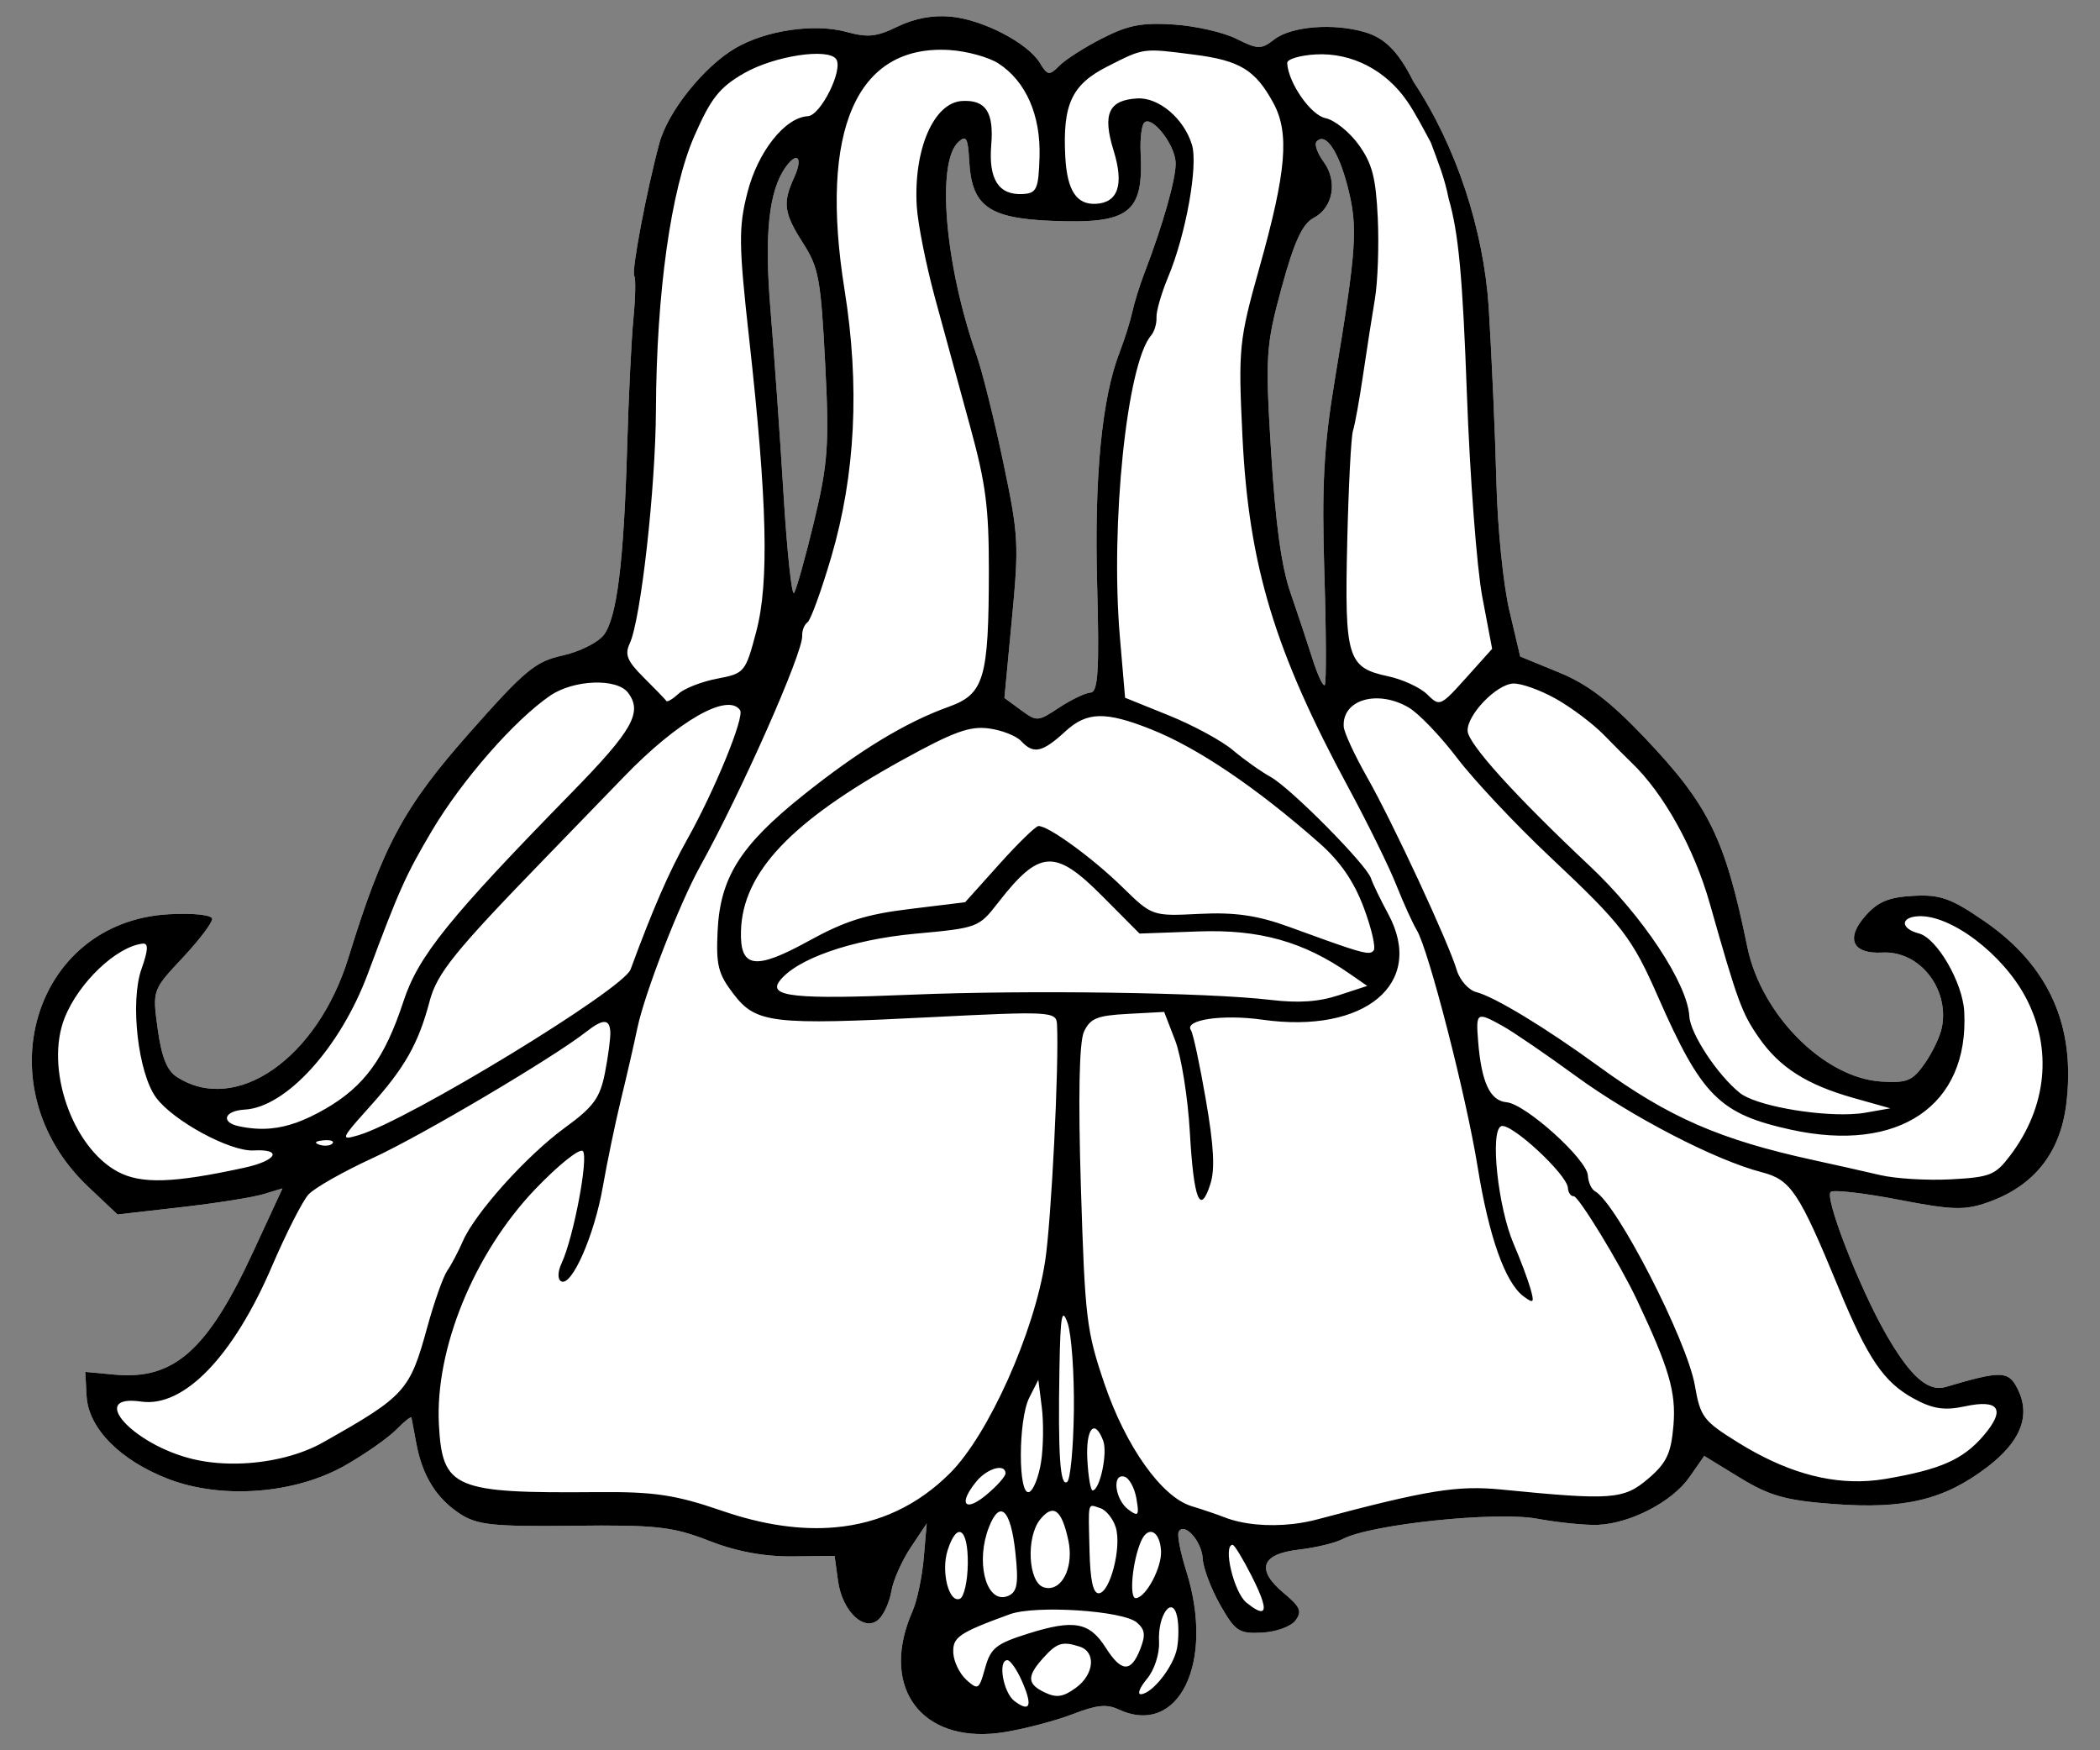
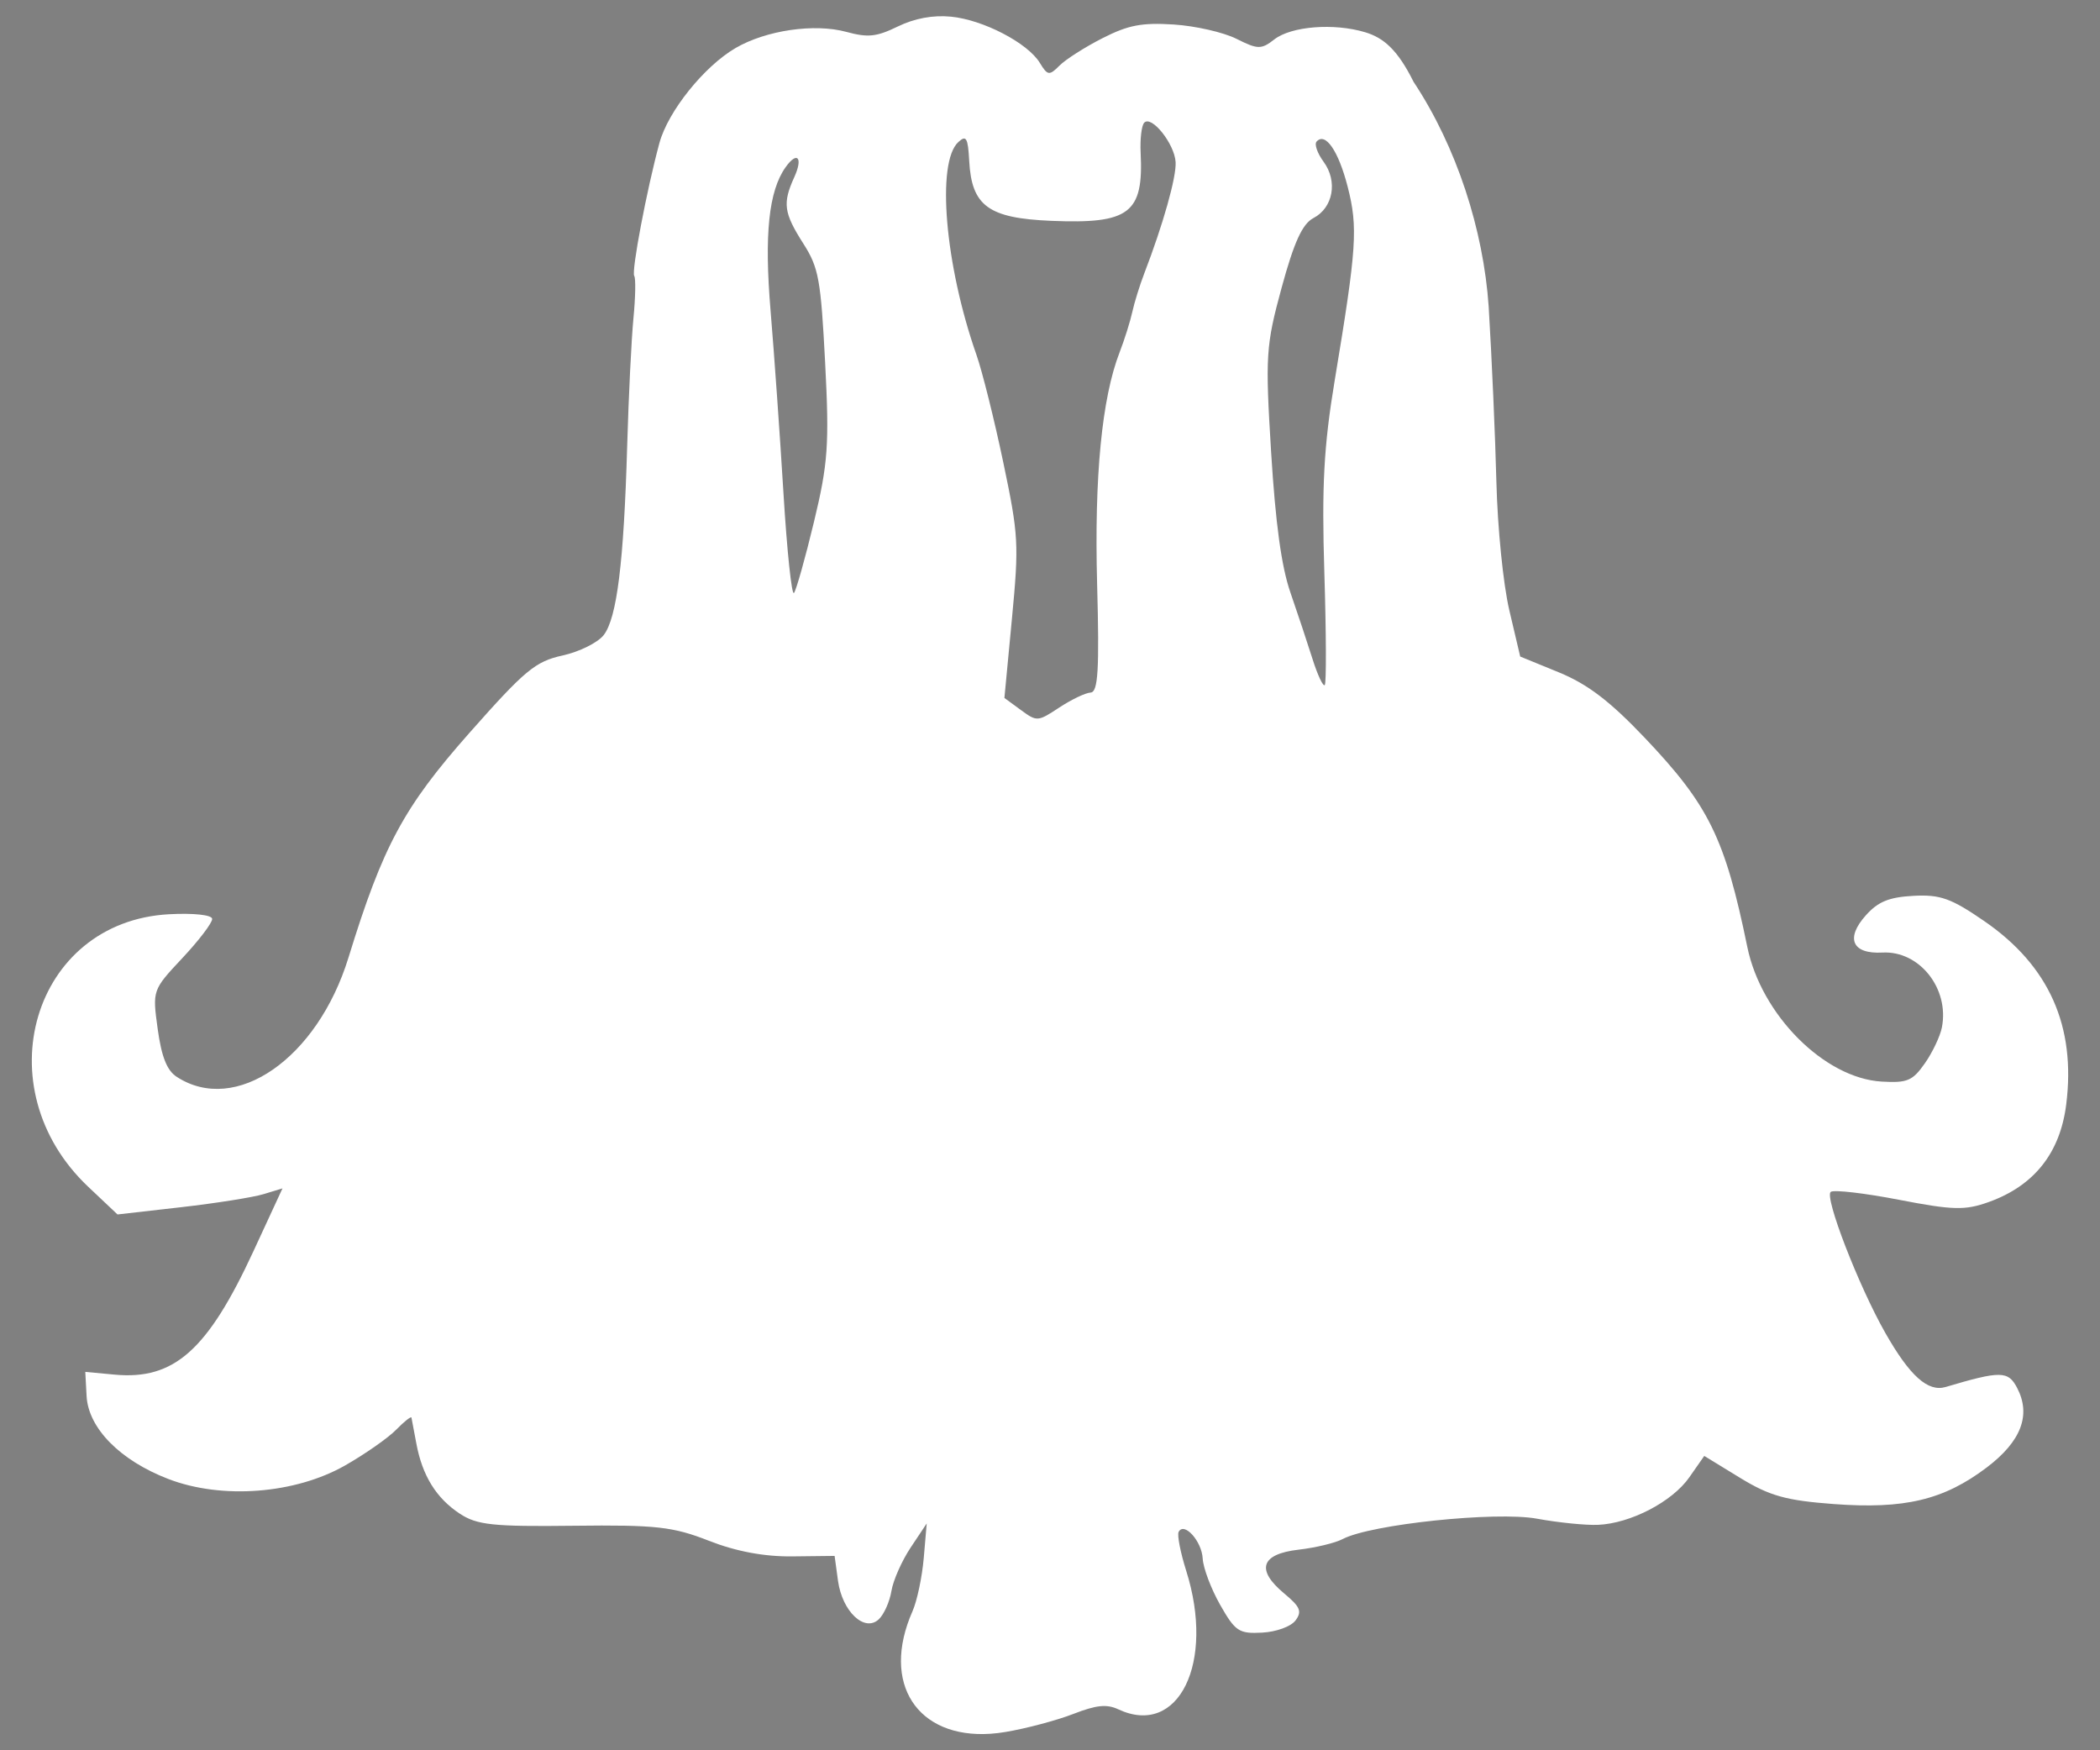
<svg xmlns="http://www.w3.org/2000/svg" version="1.1" viewBox="33.75 85.5 297 247.5" width="297" height="247.5">
  <rect x="33.75" y="85.5" width="297" height="247.5" fill="#808080" stroke="none" />
  <defs>
    <clipPath id="artboard_clip_path">
      <path d="M 33.75 85.5 L 330.75 85.5 L 330.75 323.625 L 319.5 331.125 L 33.75 333 Z" />
    </clipPath>
  </defs>
  <g id="Columbine_(2)" stroke="none" stroke-dasharray="none" stroke-opacity="1" fill="none" fill-opacity="1">
    <title>Columbine (2)</title>
    <g id="Columbine_(2)_Art" clip-path="url(#artboard_clip_path)">
      <title>Art</title>
      <g id="Group_114">
        <g id="Graphic_116">
          <title>path887</title>
          <path d="M 173.851 330.664 C 163.514 331.36 158.286 323.579 162.806 313.334 C 163.446 311.885 164.163 308.497 164.395 305.809 L 164.815 300.924 L 162.546 304.33 C 161.297 306.202 160.069 308.97 159.821 310.485 C 159.572 312.001 158.765 313.803 158.024 314.489 C 156.012 316.35 152.865 313.368 152.267 309.034 L 151.787 305.515 L 145.8 305.583 C 141.83 305.626 137.858 304.884 134.008 303.374 C 128.931 301.383 126.532 301.112 114.901 301.251 C 103.466 301.388 101.204 301.149 98.76 299.532 C 95.439 297.337 93.472 294.158 92.632 289.615 C 92.302 287.827 91.991 286.184 91.942 285.959 C 91.894 285.735 90.925 286.501 89.784 287.667 C 88.643 288.832 85.394 291.106 82.57 292.716 C 75.483 296.755 65.137 297.549 57.565 294.64 C 50.742 292.018 46.241 287.456 45.996 282.914 L 45.812 279.492 L 49.965 279.88 C 58.375 280.66 63.117 276.439 69.607 262.399 L 73.702 253.545 L 71.015 254.361 C 69.539 254.811 64.292 255.643 59.353 256.207 L 50.371 257.231 L 46.243 253.333 C 31.416 239.338 38.366 215.831 57.643 214.78 C 61.107 214.591 63.727 214.872 63.758 215.436 C 63.787 215.978 61.897 218.466 59.555 220.964 C 55.304 225.501 55.298 225.513 56.053 231.009 C 56.593 234.939 57.361 236.869 58.733 237.763 C 67.081 243.205 78.634 235.194 83.034 220.91 C 87.904 205.103 90.832 199.658 100.142 189.132 C 107.989 180.262 109.467 179.035 113.304 178.193 C 115.68 177.672 118.302 176.371 119.132 175.302 C 121 172.899 121.979 165 122.452 148.537 C 122.652 141.571 123.05 133.451 123.338 130.493 C 123.625 127.535 123.675 124.847 123.449 124.514 C 123.025 123.89 125.22 112.32 127.013 105.715 C 128.227 101.244 133.336 94.876 137.79 92.286 C 142.1 89.779 148.926 88.782 153.436 90.006 C 156.511 90.84 157.691 90.719 160.728 89.245 C 163.104 88.091 165.691 87.611 168.235 87.855 C 172.781 88.29 179.105 91.577 180.812 94.391 C 181.901 96.187 182.156 96.225 183.588 94.781 C 184.454 93.908 187.189 92.163 189.666 90.903 C 193.322 89.045 195.219 88.679 199.738 88.965 C 202.801 89.159 206.803 90.072 208.629 90.992 C 211.628 92.503 212.144 92.507 213.959 91.084 C 216.357 89.205 222.408 88.727 226.836 90.064 C 229.403 90.839 231.393 92.492 233.664 97.063 C 239.786 106.301 243.549 118.022 244.291 128.843 C 244.731 136.042 245.221 147.179 245.381 153.59 C 245.544 160.14 246.346 168.117 247.211 171.796 L 248.751 178.339 L 254.227 180.579 C 258.267 182.232 261.437 184.648 266.325 189.789 C 275.428 199.362 277.709 204.006 280.871 219.41 C 282.842 229.014 291.778 237.969 299.868 238.442 C 303.496 238.654 304.237 238.34 305.97 235.875 C 307.054 234.332 308.145 232.038 308.391 230.775 C 309.461 225.27 305.203 219.915 299.977 220.197 C 295.696 220.427 294.707 218.192 297.645 214.919 C 299.377 212.99 300.912 212.363 304.372 212.176 C 308.161 211.972 309.715 212.532 314.416 215.773 C 323.556 222.075 327.363 230.619 325.971 241.684 C 325.109 248.537 321.435 253.166 315.035 255.466 C 311.665 256.677 309.974 256.636 302.337 255.159 C 297.489 254.221 293.138 253.713 292.675 254.035 C 291.719 254.699 296.6 267.321 300.388 273.984 C 303.854 280.078 306.418 282.372 308.922 281.628 C 316.703 279.316 317.763 279.331 319.028 281.754 C 321.031 285.588 319.607 289.316 314.737 293.005 C 308.667 297.602 303.111 298.93 293.071 298.18 C 286.344 297.678 284.025 297.031 279.846 294.476 L 274.78 291.376 L 272.664 294.406 C 270.247 297.861 264.356 300.924 259.75 301.122 C 258.026 301.197 254.139 300.804 251.118 300.251 C 245.307 299.188 227.578 301.049 223.641 303.133 C 222.601 303.684 219.793 304.358 217.405 304.633 C 212.07 305.248 211.338 307.471 215.363 310.817 C 217.646 312.715 217.921 313.365 216.976 314.637 C 216.336 315.499 214.268 316.255 212.248 316.364 C 208.981 316.54 208.449 316.189 206.32 312.444 C 205.033 310.181 203.919 307.229 203.846 305.886 C 203.714 303.418 201.206 300.645 200.443 302.121 C 200.216 302.561 200.696 305.03 201.511 307.609 C 205.621 320.613 200.437 331.198 191.91 327.209 C 190.27 326.441 188.809 326.595 185.533 327.867 C 183.198 328.774 178.903 329.915 175.986 330.406 C 175.253 330.53 174.54 330.617 173.851 330.664 Z M 180.554 187.103 C 181.246 187.059 182.036 186.554 183.558 185.551 C 185.266 184.425 187.264 183.469 187.997 183.43 C 189.054 183.373 189.242 180.191 188.914 168.062 C 188.505 152.885 189.584 141.781 192.095 135.314 C 192.787 133.532 193.593 130.966 193.89 129.612 C 194.186 128.259 194.949 125.811 195.58 124.172 C 198.261 117.2 200.13 110.562 200.016 108.436 C 199.876 105.842 196.587 101.725 195.565 102.864 C 195.194 103.277 194.974 105.182 195.069 107.094 C 195.498 115.659 193.495 117.186 182.437 116.728 C 173.538 116.359 171.168 114.625 170.824 108.252 C 170.648 104.979 170.4 104.556 169.28 105.592 C 166.155 108.483 167.394 122.984 171.844 135.663 C 172.674 138.026 174.379 144.869 175.639 150.871 C 177.808 161.213 177.873 162.377 176.866 172.993 L 175.802 184.194 L 178.126 185.897 C 179.263 186.731 179.861 187.147 180.554 187.103 Z M 221.111 182.37 C 221.342 182.112 221.315 174.956 221.05 166.467 C 220.668 154.249 220.972 148.579 222.522 139.255 C 225.632 120.553 225.826 117.642 224.342 111.881 C 223.038 106.818 221.191 104.139 219.95 105.521 C 219.616 105.893 220.061 107.175 220.941 108.371 C 222.972 111.134 222.301 114.876 219.512 116.333 C 217.945 117.151 216.765 119.729 215.008 126.182 C 212.775 134.382 212.684 135.821 213.525 149.465 C 214.145 159.521 214.984 165.63 216.243 169.261 C 217.244 172.15 218.652 176.386 219.374 178.675 C 220.097 180.964 220.88 182.627 221.111 182.37 Z M 146.04 169.352 C 146.359 168.959 147.635 164.422 148.875 159.272 C 150.86 151.031 151.048 148.342 150.449 136.816 C 149.837 125 149.537 123.352 147.38 119.971 C 144.587 115.592 144.401 114.25 146.089 110.541 C 147.35 107.769 146.504 106.822 144.85 109.153 C 142.466 112.513 141.827 118.668 142.732 129.448 C 143.246 135.573 144.066 147.218 144.56 155.325 C 145.053 163.431 145.72 169.744 146.04 169.352 Z" fill="#FFFFFF" />
        </g>
        <g id="Graphic_115">
          <title>path880</title>
-           <path d="M 173.851 330.664 C 163.514 331.36 158.286 323.579 162.806 313.334 C 163.446 311.885 164.163 308.497 164.395 305.809 L 164.815 300.924 L 162.546 304.33 C 161.297 306.202 160.069 308.97 159.821 310.485 C 159.572 312.001 158.765 313.803 158.024 314.489 C 156.012 316.35 152.865 313.368 152.267 309.034 L 151.787 305.515 L 145.8 305.583 C 141.83 305.626 137.858 304.884 134.008 303.374 C 128.931 301.383 126.532 301.112 114.901 301.251 C 103.466 301.388 101.204 301.149 98.76 299.532 C 95.439 297.337 93.472 294.158 92.632 289.615 C 92.302 287.827 91.991 286.184 91.942 285.959 C 91.894 285.735 90.925 286.501 89.784 287.667 C 88.643 288.832 85.394 291.106 82.57 292.716 C 75.483 296.755 65.137 297.549 57.565 294.64 C 50.742 292.018 46.241 287.456 45.996 282.914 L 45.812 279.492 L 49.965 279.88 C 58.375 280.66 63.117 276.439 69.607 262.399 L 73.702 253.545 L 71.015 254.361 C 69.539 254.811 64.292 255.643 59.353 256.207 L 50.371 257.231 L 46.243 253.333 C 31.416 239.338 38.366 215.831 57.643 214.78 C 61.107 214.591 63.727 214.872 63.758 215.436 C 63.787 215.978 61.897 218.466 59.555 220.964 C 55.304 225.501 55.298 225.513 56.053 231.009 C 56.593 234.939 57.361 236.869 58.733 237.763 C 67.081 243.205 78.634 235.194 83.034 220.91 C 87.904 205.103 90.832 199.658 100.142 189.132 C 107.989 180.262 109.467 179.035 113.304 178.193 C 115.68 177.672 118.302 176.371 119.132 175.302 C 121 172.899 121.979 165 122.452 148.537 C 122.652 141.571 123.05 133.451 123.338 130.493 C 123.625 127.535 123.675 124.847 123.449 124.514 C 123.025 123.89 125.22 112.32 127.013 105.715 C 128.227 101.244 133.336 94.876 137.79 92.286 C 142.1 89.779 148.926 88.782 153.436 90.006 C 156.511 90.84 157.691 90.719 160.728 89.245 C 163.104 88.091 165.691 87.611 168.235 87.855 C 172.781 88.29 179.105 91.577 180.812 94.391 C 181.901 96.187 182.156 96.225 183.588 94.781 C 184.454 93.908 187.189 92.163 189.666 90.903 C 193.322 89.045 195.219 88.679 199.738 88.965 C 202.801 89.159 206.803 90.072 208.629 90.992 C 211.628 92.503 212.144 92.507 213.959 91.084 C 216.357 89.205 222.408 88.727 226.836 90.064 C 229.403 90.839 231.393 92.492 233.664 97.063 C 239.786 106.301 243.549 118.022 244.291 128.843 C 244.731 136.042 245.221 147.179 245.381 153.59 C 245.544 160.14 246.346 168.117 247.211 171.796 L 248.751 178.339 L 254.227 180.579 C 258.267 182.232 261.437 184.648 266.325 189.789 C 275.428 199.362 277.709 204.006 280.871 219.41 C 282.842 229.014 291.778 237.969 299.868 238.442 C 303.496 238.654 304.237 238.34 305.97 235.875 C 307.054 234.332 308.145 232.038 308.391 230.775 C 309.461 225.27 305.203 219.915 299.977 220.197 C 295.696 220.427 294.707 218.192 297.645 214.919 C 299.377 212.99 300.912 212.363 304.372 212.176 C 308.161 211.972 309.715 212.532 314.416 215.773 C 323.556 222.075 327.363 230.619 325.971 241.684 C 325.109 248.537 321.435 253.166 315.035 255.466 C 311.665 256.677 309.974 256.636 302.337 255.159 C 297.489 254.221 293.138 253.713 292.675 254.035 C 291.719 254.699 296.6 267.321 300.388 273.984 C 303.854 280.078 306.418 282.372 308.922 281.628 C 316.703 279.316 317.763 279.331 319.028 281.754 C 321.031 285.588 319.607 289.316 314.737 293.005 C 308.667 297.602 303.111 298.93 293.071 298.18 C 286.344 297.678 284.025 297.031 279.846 294.476 L 274.78 291.376 L 272.664 294.406 C 270.247 297.861 264.356 300.924 259.75 301.122 C 258.026 301.197 254.139 300.804 251.118 300.251 C 245.307 299.188 227.578 301.049 223.641 303.133 C 222.601 303.684 219.793 304.358 217.405 304.633 C 212.07 305.248 211.339 307.471 215.363 310.817 C 217.646 312.715 217.921 313.365 216.976 314.637 C 216.336 315.499 214.268 316.255 212.248 316.364 C 208.981 316.54 208.449 316.189 206.32 312.444 C 205.033 310.181 203.919 307.229 203.846 305.886 C 203.714 303.418 201.206 300.645 200.443 302.121 C 200.216 302.561 200.696 305.03 201.511 307.609 C 205.621 320.613 200.437 331.198 191.91 327.209 C 190.27 326.441 188.809 326.595 185.533 327.867 C 183.198 328.774 178.903 329.915 175.986 330.406 C 175.253 330.53 174.54 330.617 173.851 330.664 Z M 178.945 326.803 C 179.46 326.611 179.247 325.408 178.29 323.234 C 177.557 321.57 176.616 320.231 176.199 320.254 C 174.839 320.327 175.653 324.876 177.236 326.052 C 178.067 326.669 178.636 326.918 178.945 326.803 Z M 195.114 325.071 C 196.722 324.984 199.704 321.196 200.209 318.598 C 200.464 317.287 200.476 315.277 200.236 314.132 C 199.574 310.974 197.466 313.863 197.67 317.648 C 197.762 319.344 197.017 321.64 195.97 322.893 C 194.945 324.119 194.559 325.101 195.114 325.071 Z M 183.696 325.276 C 184.359 325.168 185.041 324.804 185.927 324.153 C 188.507 322.256 188.79 319.1 186.445 318.342 C 183.988 317.548 183.225 317.793 181.261 319.981 C 178.934 322.573 179.007 323.654 181.589 324.862 C 182.392 325.237 183.033 325.385 183.696 325.276 Z M 171.769 323.972 C 172.288 324.034 172.542 323.278 173.071 321.372 C 173.858 318.539 174.623 317.927 179.179 316.495 C 185.635 314.466 187.825 314.866 190.134 318.499 C 192.343 321.973 193.702 322.037 195.003 318.718 C 195.792 316.706 195.7 315.941 194.538 314.937 C 192.578 313.244 180.192 312.44 176.55 313.769 C 169.343 316.4 168.454 317.008 168.575 319.252 C 168.642 320.483 169.48 322.193 170.437 323.052 C 171.051 323.603 171.457 323.935 171.769 323.972 Z M 212.243 313.294 C 212.828 313.084 212.33 311.431 210.753 308.328 C 209.52 305.904 208.318 303.929 208.076 303.942 C 206.667 304.018 208.254 310.677 210.024 312.114 C 211.153 313.03 211.893 313.42 212.243 313.294 Z M 194.388 311.49 C 195.81 311.413 198.079 307.165 197.953 304.814 C 197.8 301.989 196.144 301.155 195.145 303.398 C 193.906 306.18 193.403 311.543 194.388 311.49 Z M 189.161 310.798 C 190.754 310.712 192.409 304.261 191.551 301.484 C 191.171 300.255 190.189 299.029 189.368 298.764 C 187.522 298.167 187.668 297.598 187.84 304.789 C 187.941 309.003 188.344 310.842 189.161 310.798 Z M 175.813 311.321 C 175.993 311.29 176.177 311.24 176.368 311.155 C 177.634 310.589 177.825 309.362 177.346 304.957 C 176.689 298.919 175.169 297.485 173.618 301.441 C 171.745 306.218 173.118 311.77 175.813 311.321 Z M 169.492 311.585 C 170.085 311.354 170.597 309.115 170.625 306.614 C 170.682 301.592 169.104 300.55 167.769 304.725 C 166.814 307.71 167.938 312.19 169.492 311.585 Z M 182.24 310.055 C 184.24 309.865 185.572 306.753 184.847 303.336 C 183.918 298.963 182.721 298.066 180.862 300.356 C 178.835 302.855 179.159 309.24 181.35 309.948 C 181.659 310.048 181.954 310.082 182.24 310.055 Z M 216.645 300.993 C 217.814 300.857 218.97 300.641 220.083 300.344 C 235.62 296.201 239.872 295.514 246.122 296.133 C 261.677 297.673 263.388 297.545 266.838 294.607 C 269.459 292.374 270.093 291.03 270.426 287.027 C 270.812 282.369 269.816 278.96 265.228 269.246 C 262.851 264.215 256.992 254.616 256.32 254.652 C 255.903 254.674 255.532 254.146 255.496 253.479 C 255.394 251.577 247.42 244.199 246.061 244.749 C 244.445 245.404 245.6 256.251 247.838 261.432 C 248.742 263.524 249.792 266.312 250.173 267.629 C 250.784 269.742 250.672 269.883 249.234 268.82 C 246.632 266.896 244.32 260.387 242.732 250.522 C 241.119 240.5 235.79 219.772 234.116 217.013 C 233.538 216.06 232.237 213.194 231.226 210.644 C 230.215 208.093 227.207 201.967 224.537 197.028 C 214.014 177.562 210.361 165.493 209.47 147.255 C 208.859 134.76 208.972 133.657 211.883 123.293 C 215.689 109.748 216.145 104.316 213.844 100.074 C 211.311 95.402 209.116 94.058 202.664 93.231 C 195.295 92.287 195.612 92.242 190.351 94.91 C 185.321 97.46 184.015 100.278 184.414 107.698 C 184.669 112.423 186.005 114.469 188.738 114.322 C 191.89 114.152 192.737 111.607 191.247 106.801 C 189.638 101.606 190.536 99.637 194.614 99.418 C 197.642 99.255 201.192 102.263 202.322 105.955 C 203.224 108.903 201.47 118.669 198.961 124.666 C 198.004 126.952 197.264 129.529 197.31 130.389 C 197.356 131.249 197.016 132.391 196.556 132.924 C 193.125 136.897 190.767 159.654 192.135 175.601 L 192.87 184.165 L 199.079 186.674 C 202.493 188.053 206.562 190.259 208.118 191.578 C 209.674 192.897 212.073 194.601 213.452 195.363 C 216.289 196.931 227.057 207.807 227.649 209.703 C 227.862 210.385 228.966 212.669 230.101 214.777 C 235.375 224.573 226.805 231.743 212.28 229.69 C 206.626 228.891 201.155 229.706 202.19 231.196 C 202.489 231.626 203.436 236.052 204.294 241.027 C 205.431 247.624 205.6 250.848 204.929 252.933 C 203.475 257.453 202.576 255.173 202.027 245.579 C 201.747 240.691 200.816 234.868 199.958 232.64 L 198.398 228.592 L 193.254 228.869 C 188.909 229.103 187.943 229.493 187.055 231.388 C 186.377 232.836 186.224 240.661 186.62 253.403 C 187.196 271.935 187.4 273.66 189.938 281.135 C 192.964 290.049 198.053 297.204 202.272 298.478 C 203.746 298.924 205.847 299.634 206.94 300.061 C 209.547 301.078 213.136 301.398 216.645 300.993 Z M 297.966 294.912 C 298.805 294.858 299.645 294.759 300.479 294.616 C 308.181 293.296 311.368 291.891 314.241 288.549 C 317.458 284.807 316.526 283.313 311.635 284.367 C 308.765 284.986 307.098 284.736 304.416 283.272 C 300.17 280.954 297.915 277.636 293.816 267.706 C 288.165 254.016 287.041 252.324 282.896 251.255 C 276.399 249.579 264.567 243.458 256.646 237.678 C 252.439 234.608 247.768 231.415 246.271 230.584 C 242.582 228.536 242.468 228.612 242.802 232.766 C 243.269 238.561 244.482 241.154 246.822 241.366 C 249.512 241.609 258.2 249.436 258.323 251.73 C 258.374 252.677 258.827 253.678 259.334 253.955 C 262.368 255.612 272.341 275.008 273.454 281.42 C 274.227 285.875 274.65 286.434 279.577 289.491 C 286.06 293.514 292.09 295.296 297.966 294.912 Z M 194.428 299.572 C 194.776 299.559 194.732 298.918 194.472 297.402 C 194.21 295.883 193.446 294.489 192.767 294.306 C 190.975 293.822 191.437 297.554 193.345 298.971 C 193.874 299.364 194.219 299.58 194.428 299.572 Z M 151.89 301.472 C 158.142 300.91 163.588 298.341 168.135 293.787 C 173.555 288.359 180.022 273.925 181.565 263.816 C 182.439 258.092 183.545 235.997 183.24 230.329 C 183.143 228.531 182.307 228.48 165.434 229.335 C 142.881 230.479 140.673 230.222 137.469 226.027 C 135.316 223.209 135.012 222.006 135.24 217.158 C 135.594 209.608 138.446 205.068 147.258 198.016 C 155.221 191.643 161.808 187.638 167.925 185.444 C 172.94 183.645 173.586 181.463 173.603 166.21 C 173.613 157.318 173.169 153.886 170.984 145.921 C 169.538 140.649 167.299 132.452 166.007 127.707 C 164.714 122.961 163.543 117.073 163.402 114.619 C 162.943 106.62 165.811 99.996 169.833 99.779 C 173.17 99.6 174.326 101.351 173.94 106.024 C 173.54 110.865 174.994 113.121 178.397 112.938 C 180.365 112.832 180.628 112.253 180.769 107.704 C 180.953 101.782 178.837 96.972 174.944 94.463 C 173.558 93.57 170.448 92.722 168.032 92.574 C 154.879 91.766 149.573 103.894 153.193 126.479 C 155.367 140.041 154.737 152.626 151.311 164.27 C 149.909 169.039 148.398 173.194 147.95 173.506 C 147.502 173.818 147.164 174.677 147.204 175.416 C 147.331 177.768 138.566 197.562 132.78 207.987 C 129.826 213.311 124.912 225.972 123.891 230.879 C 123.41 233.193 122.362 237.744 121.569 240.997 C 120.775 244.25 119.621 249.8 119.003 253.33 C 117.798 260.226 114.594 267.493 113.115 266.686 C 112.592 266.4 112.617 265.327 113.168 264.148 C 114.868 260.515 117.035 249.048 116.171 248.264 C 115.71 247.845 112.694 250.264 109.467 253.636 C 100.803 262.691 95.249 276.262 95.826 286.961 C 96.313 295.99 97.917 296.67 118.224 296.494 C 126.305 296.425 129.286 296.875 135.876 299.141 C 141.675 301.135 147.027 301.909 151.89 301.472 Z M 170.762 298.241 C 171.234 298.259 172.075 297.851 173.208 296.915 C 174.745 295.646 175.985 294.249 175.962 293.816 C 175.885 292.391 173.339 293.136 171.8 295.032 C 170.211 296.99 169.975 298.21 170.762 298.241 Z M 188.277 296.258 C 189.309 296.202 190.426 290.96 189.775 289.236 C 188.547 285.987 187.294 287.487 187.532 291.916 C 187.662 294.317 187.997 296.273 188.277 296.258 Z M 179.306 296.48 C 179.907 296.243 180.668 294.316 180.993 292.197 C 181.317 290.079 181.358 286.611 181.088 284.486 L 180.6 280.617 L 179.328 283.12 C 177.738 286.246 177.719 297.106 179.306 296.48 Z M 184.673 295.057 C 185.133 294.737 185.563 290.202 185.626 284.977 C 185.69 279.753 185.294 274.186 184.746 272.61 C 183.939 270.285 183.72 271.476 183.589 278.907 C 183.372 291.256 183.675 295.751 184.673 295.057 Z M 68.127 292.432 C 72.214 292.243 76.337 291.211 79.42 289.472 C 91.089 282.89 91.703 282.206 94.195 273.114 C 95.163 269.585 96.431 266.013 97.009 265.179 C 97.587 264.345 98.571 262.478 99.202 261.024 C 100.94 257.014 108.268 248.873 113.671 244.943 C 117.701 242.013 118.618 240.74 119.314 237.176 C 119.772 234.833 120.111 232.237 120.066 231.406 C 119.966 229.543 119.026 229.547 116.635 231.419 C 111.936 235.099 93.324 246.106 86.496 249.24 C 82.319 251.157 78.214 253.485 77.371 254.416 C 76.527 255.347 74.204 259.919 72.206 264.574 C 66.731 277.338 59.743 284.561 53.721 283.691 C 46.043 282.581 52.529 289.792 61.041 291.828 C 63.234 292.353 65.674 292.545 68.127 292.432 Z M 309.673 252.264 C 315.23 251.964 315.945 251.674 318.053 248.891 C 323.246 242.035 324.066 233.814 320.271 226.59 C 317.023 220.407 309.633 214.814 305.044 215.061 C 302.476 215.199 302.532 216.818 305.128 217.491 C 307.685 218.153 311.325 224.415 311.547 228.538 C 312.264 241.83 302.312 248.603 287.012 245.238 C 276.94 243.023 274.412 240.498 268.242 226.449 C 264.559 218.065 263.166 216.256 252.98 206.681 C 248.136 202.127 242.226 195.84 239.848 192.712 C 237.47 189.584 234.375 186.356 232.973 185.542 C 228.534 182.964 223.531 184.447 223.792 188.263 C 223.848 189.09 225.344 192.314 227.111 195.429 C 230.744 201.833 238.605 218.743 239.777 222.675 C 240.203 224.104 241.449 225.507 242.545 225.791 C 245.148 226.466 252.359 230.839 259.799 236.255 C 269.769 243.514 276.986 246.663 290.303 249.561 C 293.281 250.209 297.493 251.154 299.661 251.663 C 301.828 252.172 306.332 252.444 309.673 252.264 Z M 295.474 243.048 C 296.225 243.017 296.918 242.955 297.523 242.849 L 301.099 242.223 L 295.89 240.758 C 289.276 238.89 285.432 236.438 282.518 232.246 C 280.093 228.757 279.513 227.185 275.557 213.242 C 273.332 205.4 269.014 197.643 264.461 193.309 C 263.87 192.747 262.115 190.985 260.563 189.399 C 259.01 187.812 255.938 185.509 253.738 184.281 C 251.538 183.052 248.842 182.098 247.74 182.158 C 245.351 182.286 241.195 186.627 241.315 188.869 C 241.415 190.716 248.028 198.027 258.576 207.947 C 266.048 214.974 272.42 224.594 272.672 229.226 C 272.804 231.669 276.669 237.529 279.81 240.045 C 281.997 241.798 290.212 243.27 295.474 243.048 Z M 56.837 252.388 C 59.651 252.298 63.308 251.714 68.331 250.617 C 72.918 249.615 73.787 247.954 69.607 248.179 C 66.293 248.358 58.241 243.993 55.828 240.71 C 53.266 237.225 52.119 227.136 53.761 222.523 C 54.712 219.854 54.763 218.84 53.93 218.934 C 50.225 219.352 44.896 224.416 42.899 229.414 C 40.07 236.496 43.934 247.713 50.402 251.185 C 52.05 252.07 54.023 252.478 56.837 252.388 Z M 79.996 247.494 C 80.332 247.461 80.617 247.361 80.769 247.192 C 81.074 246.852 80.489 246.654 79.469 246.751 C 78.342 246.858 78.124 247.101 78.915 247.369 C 79.272 247.49 79.66 247.527 79.996 247.494 Z M 83.016 246.364 C 83.314 246.347 83.808 246.214 84.47 246.018 C 91.44 243.964 121.886 225.415 122.928 222.59 C 126.066 214.075 128.356 208.809 130.927 204.222 C 134.837 197.245 139.084 186.875 138.419 185.918 C 136.671 183.403 129.62 187.444 122.016 195.316 C 119.736 197.676 114.564 203.015 110.526 207.18 C 98.045 220.053 95.545 223.153 94.516 227.06 C 92.938 233.046 91.012 236.46 86.186 241.829 C 82.972 245.405 82.123 246.413 83.016 246.364 Z M 72.034 245.068 C 74.467 244.847 76.888 243.955 79.769 242.294 C 85.275 239.12 88.175 235.128 90.812 227.093 C 92.911 220.699 97.206 215.371 114.598 197.586 C 123.229 188.759 124.658 186.228 122.576 183.459 C 121.001 181.363 114.881 181.595 111.55 183.875 C 106.512 187.322 99.077 195.82 94.833 202.979 C 91.161 209.173 90.166 211.395 85.77 223.197 C 81.878 233.644 74.215 242.088 68.346 242.405 C 65.465 242.56 64.904 244.201 67.541 244.758 C 69.11 245.089 70.574 245.2 72.034 245.068 Z M 218.682 227.089 C 220.243 226.984 221.663 226.7 223.083 226.235 L 227.115 224.913 L 224.635 223.194 C 218.088 218.641 211.858 216.896 203.259 217.21 L 194.916 217.511 L 189.662 212.231 C 182.961 205.487 180.77 205.614 174.937 213.108 C 172.16 216.676 172.074 216.714 163.159 217.536 C 154.175 218.365 146.309 221.119 143.982 224.252 C 142.359 226.436 146.309 226.839 162.585 226.158 C 179.035 225.47 204.58 225.839 213.441 226.891 C 215.422 227.126 217.121 227.195 218.682 227.089 Z M 227.367 220.233 C 227.691 220.213 227.856 220.096 228.015 219.919 C 228.359 219.535 227.734 216.801 226.625 213.843 C 225.227 210.112 223.289 207.305 220.307 204.678 C 211.418 196.849 203.105 191.233 196.554 188.633 C 190.077 186.062 187.459 186.129 184.411 188.931 C 181.171 191.909 179.921 192.182 178.185 190.306 C 177.49 189.555 175.424 188.747 173.594 188.505 C 170.885 188.146 168.606 188.976 161.366 192.969 C 145.613 201.658 138.801 208.869 138.545 217.117 C 138.38 222.416 140.517 222.741 148.087 218.574 C 153.24 215.737 156.244 214.789 162.424 214.037 L 170.246 213.081 L 175.062 207.716 C 177.712 204.764 180.209 202.332 180.613 202.31 C 181.975 202.237 188.248 206.796 192.49 210.944 C 196.689 215.05 196.714 215.062 203.399 214.726 C 208.393 214.475 211.618 214.943 216.055 216.562 C 223.988 219.456 226.394 220.292 227.367 220.233 Z M 237.159 184.782 C 237.939 184.837 238.834 183.877 241.089 181.364 L 244.78 177.247 L 243.386 169.889 C 242.617 165.839 241.637 152.916 241.209 141.169 C 240.603 124.534 240.031 118.43 238.63 113.581 C 238.061 110.654 237.104 108.342 236.113 105.66 C 235.148 103.876 233.925 101.509 232.783 99.843 C 229.785 95.466 224.989 92.924 219.868 93.194 C 217.6 93.314 215.766 93.867 215.795 94.417 C 215.946 97.218 219.125 101.783 221.22 102.211 C 222.496 102.472 224.604 104.161 225.905 105.966 C 227.819 108.622 228.333 110.599 228.606 116.3 C 228.79 120.177 228.611 125.333 228.202 127.763 C 227.794 130.192 227.037 135.047 226.522 138.552 C 226.007 142.058 225.365 145.596 225.099 146.413 C 224.833 147.23 224.469 154.323 224.286 162.178 C 223.904 178.544 224.315 179.909 230.057 181.128 C 232.127 181.567 234.627 182.726 235.61 183.702 C 236.266 184.352 236.691 184.749 237.159 184.782 Z M 180.554 187.103 C 181.246 187.059 182.036 186.554 183.558 185.551 C 185.266 184.425 187.264 183.469 187.997 183.43 C 189.054 183.373 189.242 180.191 188.914 168.062 C 188.505 152.885 189.584 141.781 192.095 135.314 C 192.787 133.532 193.593 130.966 193.89 129.612 C 194.186 128.259 194.949 125.811 195.58 124.172 C 198.261 117.2 200.13 110.562 200.016 108.436 C 199.876 105.842 196.587 101.725 195.565 102.864 C 195.194 103.277 194.974 105.182 195.069 107.094 C 195.498 115.659 193.495 117.186 182.437 116.728 C 173.538 116.359 171.168 114.625 170.824 108.252 C 170.648 104.979 170.399 104.556 169.28 105.592 C 166.155 108.483 167.394 122.984 171.844 135.663 C 172.674 138.026 174.379 144.869 175.639 150.871 C 177.808 161.213 177.873 162.377 176.866 172.993 L 175.802 184.194 L 178.126 185.897 C 179.263 186.731 179.861 187.147 180.554 187.103 Z M 221.111 182.37 C 221.342 182.112 221.315 174.956 221.05 166.467 C 220.668 154.249 220.972 148.579 222.522 139.255 C 225.632 120.553 225.826 117.642 224.342 111.881 C 223.038 106.818 221.191 104.139 219.95 105.521 C 219.616 105.893 220.061 107.175 220.941 108.371 C 222.972 111.134 222.301 114.876 219.512 116.333 C 217.945 117.151 216.765 119.729 215.008 126.182 C 212.775 134.382 212.684 135.821 213.525 149.465 C 214.146 159.521 214.984 165.63 216.243 169.261 C 217.244 172.15 218.652 176.386 219.374 178.675 C 220.097 180.964 220.88 182.627 221.111 182.37 Z M 128.192 184.646 C 128.505 184.57 129.093 184.172 129.709 183.603 C 130.53 182.843 132.991 181.882 135.175 181.467 C 139.058 180.73 139.181 180.583 140.711 174.793 C 142.54 167.866 142.262 156.431 139.703 133.399 C 138.221 120.057 138.192 117.659 139.461 112.709 C 140.942 106.931 144.767 102.104 148.005 101.93 C 149.819 101.832 153.041 95.346 152.012 93.865 C 150.881 92.238 143.261 93.399 138.991 95.849 C 135.512 97.845 134.285 99.394 131.943 104.755 C 128.636 112.324 126.594 126.889 126.518 143.455 C 126.467 154.558 124.382 173.139 122.807 176.505 C 122.076 178.068 122.458 178.991 124.819 181.337 C 126.424 182.932 127.85 184.404 127.982 184.61 C 128.015 184.661 128.087 184.672 128.192 184.646 Z M 146.04 169.352 C 146.359 168.959 147.635 164.422 148.875 159.272 C 150.86 151.031 151.048 148.342 150.449 136.816 C 149.836 125 149.537 123.352 147.38 119.971 C 144.587 115.592 144.401 114.25 146.089 110.541 C 147.35 107.769 146.504 106.822 144.85 109.153 C 142.466 112.513 141.827 118.668 142.732 129.448 C 143.246 135.573 144.066 147.218 144.56 155.325 C 145.053 163.431 145.72 169.744 146.04 169.352 Z" fill="black" />
        </g>
      </g>
    </g>
  </g>
</svg>